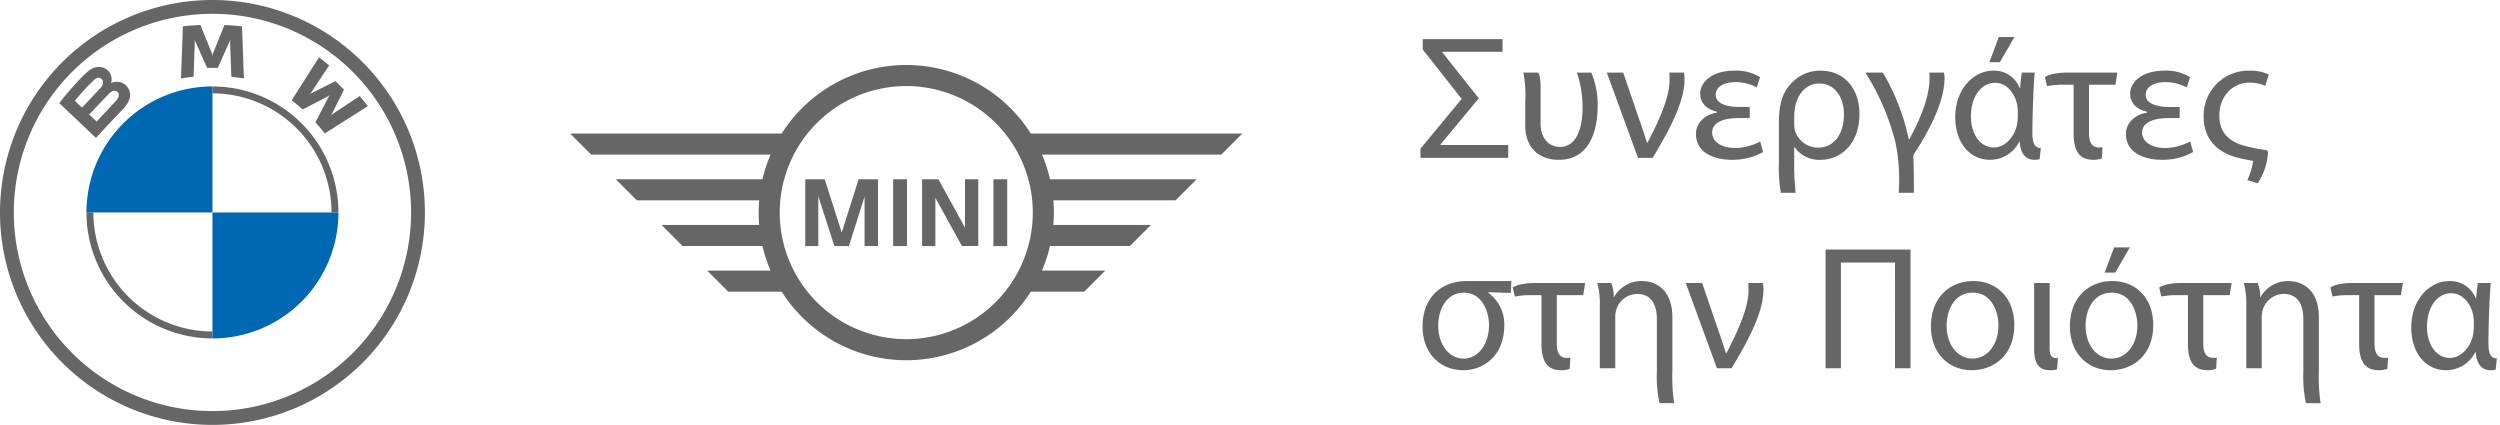
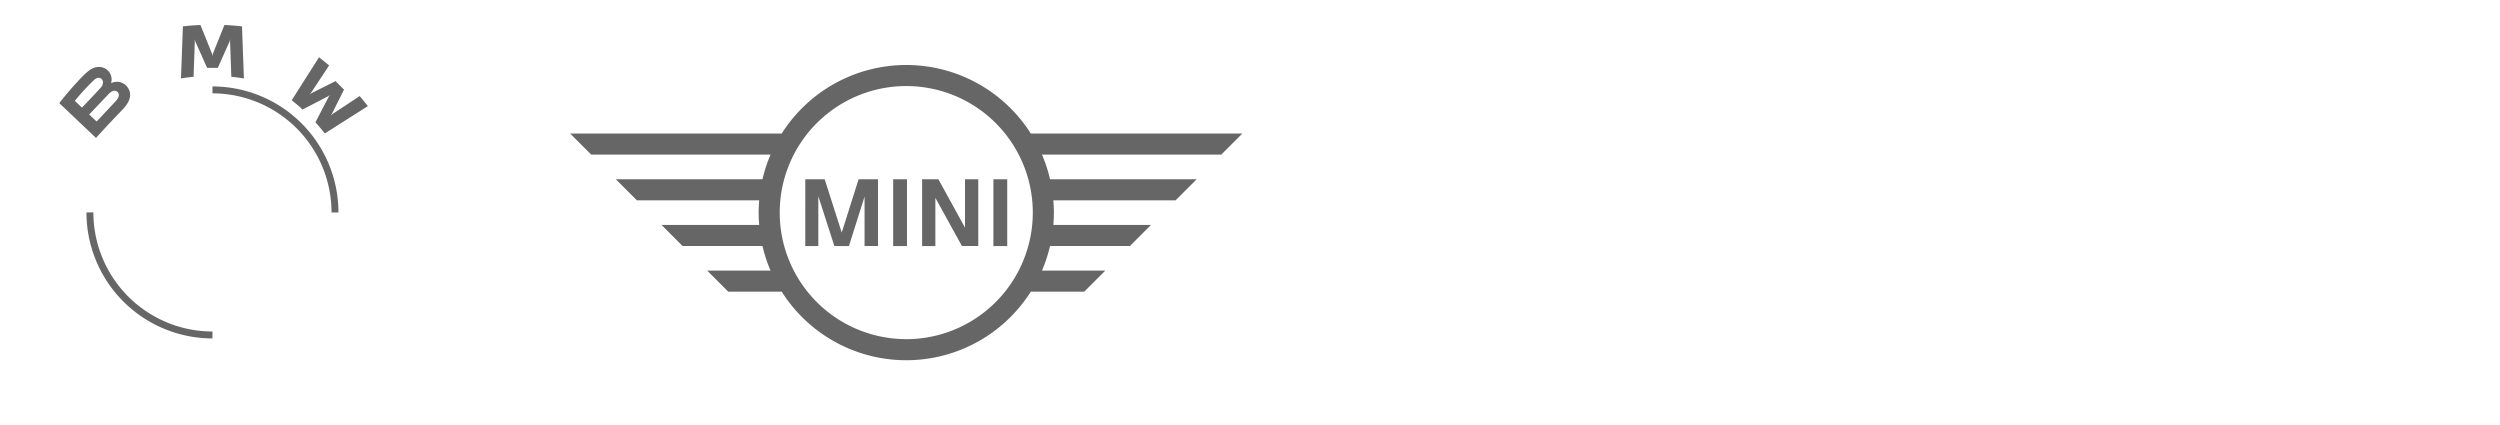
<svg xmlns="http://www.w3.org/2000/svg" width="452.306" height="76.874" viewBox="0 0 452.306 76.874">
  <g data-name="Group 192">
    <g data-name="Group 189">
      <path fill="#666" d="M148.052 44.513h-2.358V32.434h3.513l3.079 9.642 3.054-9.642h3.513v12.079h-2.436V35.57l-2.828 8.943h-2.633l-2.905-9.01Zm16.041 0h-2.5V32.434h2.5Zm5.136 0h-2.4V32.434h2.95l4.814 8.759v-8.759h2.4v12.079h-2.956l-4.807-8.716Zm13 0h-2.5V32.434h2.5Zm17.746 4.445h-11.458a26.7 26.7 0 0 0 1.454-4.449h14.456l3.814-3.814h-17.669c.058-.737.1-1.477.1-2.227s-.039-1.491-.1-2.226h22.121l3.814-3.812h-26.532a27 27 0 0 0-1.454-4.455h32.434l3.814-3.814h-38.273a26.673 26.673 0 0 0-45.067 0h-38.272l3.81 3.814h32.44a26.7 26.7 0 0 0-1.455 4.455h-26.535l3.812 3.812h22.128c-.062.735-.1 1.475-.1 2.226s.039 1.491.1 2.227h-17.672l3.81 3.814h14.457a26.5 26.5 0 0 0 1.455 4.449h-11.459l3.81 3.812h9.671a26.67 26.67 0 0 0 45.067 0h9.667Zm-36.013 12.4a22.894 22.894 0 1 1 22.895-22.886 22.917 22.917 0 0 1-22.895 22.893" data-name="Path 206" />
-       <path fill="none" d="M.749.067H226.31v76.808H.749z" data-name="Rectangle 115" />
      <g data-name="Group 194">
-         <path fill="#666" d="M38.437 0a38.437 38.437 0 1 0 38.438 38.437A38.437 38.437 0 0 0 38.438 0Zm35.937 38.437A35.937 35.937 0 1 1 38.437 2.5a35.937 35.937 0 0 1 35.937 35.937" data-name="Path 99" />
        <path fill="#666" d="M38.437 15.64v1.25A21.57 21.57 0 0 1 59.98 38.434h1.25A22.793 22.793 0 0 0 38.437 15.64m0 44.336a21.567 21.567 0 0 1-21.543-21.543h-1.251a22.793 22.793 0 0 0 22.794 22.793" data-name="Path 100" />
        <g fill="#666" data-name="Group 112">
          <path d="M57.065 22.13a36 36 0 0 1 1.7 2.014l7.784-4.941a52 52 0 0 0-1.472-1.825l-4.928 3.26-.336.29.252-.367 2.175-4.344-1.538-1.539-4.344 2.177-.366.25.291-.337 3.262-4.927a47 47 0 0 0-1.829-1.478l-4.942 7.778a35 35 0 0 1 1.977 1.67l4.651-2.413.3-.219-.219.3ZM39.405 12.275l2.126-4.763.136-.422-.039.441.224 6.365c.746.072 1.516.174 2.278.3l-.346-9.428a48 48 0 0 0-3.179-.246l-2.093 5.2-.074.386-.076-.388-2.094-5.2a47 47 0 0 0-3.179.246l-.345 9.428c.76-.126 1.531-.228 2.276-.3l.224-6.365-.039-.441.136.422 2.126 4.763ZM22.203 19.787c1.229-1.294 1.927-2.791.7-4.22a2.39 2.39 0 0 0-2.724-.562l-.093.036.03-.081a2.25 2.25 0 0 0-.776-2.354 2.32 2.32 0 0 0-1.721-.479c-1.154.117-2.043.906-4.462 3.6a60 60 0 0 0-2.43 2.93l6.642 6.3c2.203-2.435 3.099-3.341 4.834-5.17m-8.665-1.54a41 41 0 0 1 3.405-3.708 1.8 1.8 0 0 1 .693-.444.823.823 0 0 1 .988.637 1.46 1.46 0 0 1-.494 1.229c-.708.8-3.3 3.512-3.3 3.512Zm2.6 2.467s2.528-2.671 3.351-3.525a3.1 3.1 0 0 1 .765-.656.86.86 0 0 1 .894.018.79.79 0 0 1 .339.832 2.47 2.47 0 0 1-.654 1.023l-3.349 3.584Z" />
        </g>
-         <path fill="#0067b2" d="M38.437 15.64v22.8H15.644a22.78 22.78 0 0 1 22.793-22.8" data-name="Path 101" />
-         <path fill="#0067b2" d="M61.231 38.437a22.78 22.78 0 0 1-22.793 22.794V38.437Z" data-name="Path 102" />
      </g>
    </g>
    <g data-name="Group 186">
-       <path fill="#666" stroke="rgba(0,0,0,0)" stroke-miterlimit="10" d="M417.204 72.941a22.3 22.3 0 0 1-.478-5.641v-9.562c0-2.487-.924-4.561-3.571-4.561a3.99 3.99 0 0 0-3.762 2.868 4 4 0 0 0-.193 1.308v9.277h-2.8V55.378a14.6 14.6 0 0 0-.444-4.177h2.518a6.4 6.4 0 0 1 .446 2.551h.062a5.68 5.68 0 0 1 5.1-2.9c2.137 0 5.451 1.276 5.451 6.567v9.787a31.5 31.5 0 0 0 .32 5.737Zm-116.962 0a22.3 22.3 0 0 1-.478-5.641v-9.562c0-2.487-.924-4.561-3.571-4.561a3.99 3.99 0 0 0-3.762 2.868 4 4 0 0 0-.192 1.308v9.277h-2.8V55.378a14.6 14.6 0 0 0-.449-4.181h2.519a6.4 6.4 0 0 1 .448 2.551h.062a5.67 5.67 0 0 1 5.1-2.9c2.137 0 5.451 1.276 5.451 6.567v9.787a31.5 31.5 0 0 0 .32 5.737Zm147.682-9.21h-.1a5.91 5.91 0 0 1-5.258 3.252c-3.667 0-6.313-3.061-6.313-7.748 0-5.037 3.314-8.385 6.887-8.385a4.92 4.92 0 0 1 4.749 3.093h.128a23 23 0 0 1 .287-2.741h2.326c-.159 1.625-.414 6.917-.414 11.028 0 1.818.446 2.583 1.53 2.615l-.224 2.008a2.8 2.8 0 0 1-.956.129c-1.367.001-2.482-.893-2.642-3.251Zm-8.829-4.591c0 2.932 1.494 5.611 4.175 5.611 1.946 0 3.635-1.88 4.111-3.922a9 9 0 0 0 .193-2.167 7 7 0 0 0-.129-1.657c-.381-2.073-1.914-3.953-3.952-3.953-2.617-.001-4.398 2.582-4.398 6.088Zm-12.273 3.057v-8.8h-1.689a15.2 15.2 0 0 0-3.125.255l-.382-1.627c.542-.382 1.692-.829 4.209-.829h8.9l-.354 2.2h-4.78v8.734c0 2.1.83 2.615 1.783 2.615a4 4 0 0 0 .671-.033l-.124 2.009a4 4 0 0 1-1.533.257c-2.491.005-3.576-1.526-3.576-4.781Zm-30.977 0v-8.8h-1.687a15.2 15.2 0 0 0-3.127.255l-.382-1.627c.542-.382 1.69-.829 4.21-.829h8.893l-.351 2.2h-4.78v8.734c0 2.1.825 2.615 1.782 2.615a4 4 0 0 0 .671-.033l-.126 2.009a4 4 0 0 1-1.53.257c-2.49.005-3.573-1.526-3.573-4.781Zm-21.355-3.153c0-5.164 3.379-8.194 7.649-8.194 4.429 0 7.431 3.22 7.431 7.939 0 5.706-3.955 8.194-7.686 8.194-4.173 0-7.394-3.061-7.394-7.939Zm2.836-.1c0 3.38 1.946 5.929 4.686 5.929 2.681 0 4.685-2.519 4.685-5.993 0-2.613-1.3-5.929-4.619-5.929s-4.749 3.064-4.749 5.998Zm-9.3 4.239v-11.98h2.8v11.7c0 1.369.285 1.944 1.5 1.88l-.159 2.04a4.7 4.7 0 0 1-1.278.161c-1.621-.001-2.863-.735-2.863-3.796Zm-89.136-.986v-8.8h-1.692a15.2 15.2 0 0 0-3.124.255l-.384-1.622c.54-.382 1.691-.829 4.208-.829h8.892l-.351 2.2h-4.777v8.734c0 2.1.827 2.615 1.783 2.615a4 4 0 0 0 .67-.033l-.125 2.01a4 4 0 0 1-1.53.257c-2.488-.001-3.57-1.532-3.57-4.787Zm70.459-3.155c0-5.164 3.38-8.194 7.654-8.194 4.429 0 7.427 3.219 7.427 7.937 0 5.706-3.953 8.194-7.683 8.194-4.178.003-7.4-3.057-7.4-7.935Zm2.84-.1c0 3.38 1.942 5.931 4.685 5.931 2.679 0 4.686-2.519 4.686-5.995 0-2.613-1.307-5.929-4.621-5.929s-4.749 3.066-4.749 5.998Zm-94.814.134c0-5.164 3.283-8.192 7.937-8.226h8.129l-.1 2.135c-.765 0-1.785-.03-4.049-.126v.126a7.08 7.08 0 0 1 2.87 5.835c0 5.673-3.89 8.16-7.4 8.16-4.172.002-7.387-3.028-7.387-7.904Zm2.837-.129c0 3.38 1.944 5.931 4.622 5.931 2.55 0 4.559-2.551 4.559-6.057 0-2.615-1.34-5.866-4.528-5.866-3.219.001-4.653 3.06-4.653 5.992Zm82.64 7.684V47.503h-9.787v19.128h-2.775V45.145h15.367v21.486Zm-32.222 0-5.64-15.434h2.964l2.965 8.67c.51 1.372.893 2.679 1.34 4.017h.094c1.275-2.486 3.986-7.682 3.986-11.252 0-.512 0-.99-.032-1.436h2.643a11 11 0 0 1 .1 1.147c0 4.368-2.966 9.594-5.77 14.282Zm70.144-17.31 1.718-4.557h2.84l-2.642 4.557Zm-37.256-14.445a33.6 33.6 0 0 0-.574-9.053 43.4 43.4 0 0 0-5.454-12.687h3.156a39.8 39.8 0 0 1 4.685 12.018h.131c1.4-2.583 3.633-7.14 3.633-10.934 0-.48-.032-.8-.032-1.084h2.647a5 5 0 0 1 .1 1.05c0 3.955-2.487 9.056-5.451 13.549a1.1 1.1 0 0 0-.195.765c.1 1.818.1 4.208.1 6.376Zm-21.321 0a27 27 0 0 1-.351-5.611v-7.14c0-3.984 1.02-5.77 2.229-7.043a7.1 7.1 0 0 1 5.295-2.296c4.3 0 7.045 3.217 7.045 7.842 0 5.451-3.412 8.288-7.045 8.288a5.35 5.35 0 0 1-4.657-2.264h-.1v2.487a45 45 0 0 0 .257 5.737Zm2.421-13.679v1.307a4.3 4.3 0 0 0 .129 1.115 4.37 4.37 0 0 0 4.177 3.091c2.964 0 4.685-2.55 4.685-6.023 0-3.029-1.594-5.58-4.462-5.58-2.203.004-4.529 1.822-4.529 6.09Zm81.972 11.385a11.8 11.8 0 0 0 1.053-3.475c-1.053-.191-2.2-.414-3.156-.669-3.222-.924-5.8-3.189-5.8-7.333a8.117 8.117 0 0 1 8.321-8.32 7.6 7.6 0 0 1 3.472.7l-.634 2.04a7 7 0 0 0-2.838-.574c-3.317 0-5.482 2.742-5.482 5.9 0 3.028 1.59 4.655 4.368 5.483a33.5 33.5 0 0 0 4.111.827c.223.064.319.161.319.48a11.37 11.37 0 0 1-1.848 5.515Zm-21.962-8.351c0-1.914 1.564-3.507 3.826-3.858v-.159c-2.039-.446-3.06-1.723-3.06-3.252 0-2.04 2.043-4.175 6.154-4.175a8.2 8.2 0 0 1 4.685 1.179l-.6 1.85a8.35 8.35 0 0 0-3.858-.956c-2.137 0-3.571.891-3.571 2.293 0 1.531 1.882 2.2 4.3 2.2h1.85v2.008h-1.946c-2.774 0-4.847.765-4.847 2.615 0 1.817 1.915 2.8 4.177 2.8a10.2 10.2 0 0 0 4.529-1.179l.51 1.912a11.2 11.2 0 0 1-5.644 1.4c-3.096.008-6.507-1.205-6.507-4.679Zm-9.462-.1v-8.8h-1.69a15.2 15.2 0 0 0-3.123.255l-.384-1.627c.544-.382 1.693-.829 4.209-.829h8.9l-.351 2.2h-4.781v8.734c0 2.1.827 2.615 1.783 2.615a4 4 0 0 0 .667-.033l-.124 2.009a4 4 0 0 1-1.53.257c-2.494.005-3.578-1.527-3.578-4.779Zm-9.75 1.531h-.1a5.91 5.91 0 0 1-5.259 3.252c-3.668 0-6.312-3.061-6.312-7.748 0-5.037 3.313-8.385 6.885-8.385a4.91 4.91 0 0 1 4.747 3.095h.131a23 23 0 0 1 .287-2.742h2.326c-.159 1.625-.414 6.917-.414 11.028 0 1.818.446 2.583 1.53 2.615l-.223 2.009a2.8 2.8 0 0 1-.956.127c-1.368.004-2.485-.89-2.644-3.249Zm-8.831-4.591c0 2.932 1.5 5.611 4.177 5.611 1.946 0 3.635-1.88 4.111-3.922a9.2 9.2 0 0 0 .192-2.167 7 7 0 0 0-.127-1.657c-.382-2.073-1.914-3.953-3.953-3.953-2.616.002-4.403 2.585-4.403 6.09Zm-49.749 3.159c0-1.914 1.56-3.507 3.823-3.858v-.159c-2.039-.446-3.061-1.723-3.061-3.252 0-2.04 2.043-4.175 6.154-4.175a8.2 8.2 0 0 1 4.685 1.179l-.6 1.85a8.34 8.34 0 0 0-3.857-.956c-2.137 0-3.573.891-3.573 2.293 0 1.531 1.883 2.2 4.306 2.2h1.85v2.008h-1.951c-2.774 0-4.847.765-4.847 2.615 0 1.817 1.915 2.8 4.177 2.8a10.2 10.2 0 0 0 4.528-1.178l.512 1.912a11.23 11.23 0 0 1-5.647 1.4c-3.09.008-6.499-1.205-6.499-4.679Zm-30.882-1.533v-4.366a20.9 20.9 0 0 0-.349-5.2h2.677c.287.351.445 1.213.445 2.9v6.278c0 3.091 1.818 4.272 3.507 4.272 2.679 0 4.081-2.742 4.081-7.174a18.9 18.9 0 0 0-1.025-6.272h2.615a15 15 0 0 1 1.147 6.025c0 4.527-1.467 9.755-7.045 9.755-3.374 0-6.053-2.009-6.053-6.218Zm20.4 5.867-5.644-15.429h2.962l2.967 8.67c.51 1.372.893 2.679 1.34 4.017h.094c1.275-2.486 3.986-7.681 3.986-11.252 0-.51 0-.988-.032-1.436h2.645a11 11 0 0 1 .1 1.149c0 4.366-2.965 9.593-5.77 14.281Zm-39.364 0v-1.657l7.461-9.022-7.045-8.925V7.079h14.441v2.295h-10.872v.123l6.567 8.289-6.917 8.35v.1h12.241v2.326Zm102.939-17.31 1.691-4.557h2.838l-2.647 4.557Z" data-name="Union 1" />
-     </g>
+       </g>
  </g>
</svg>